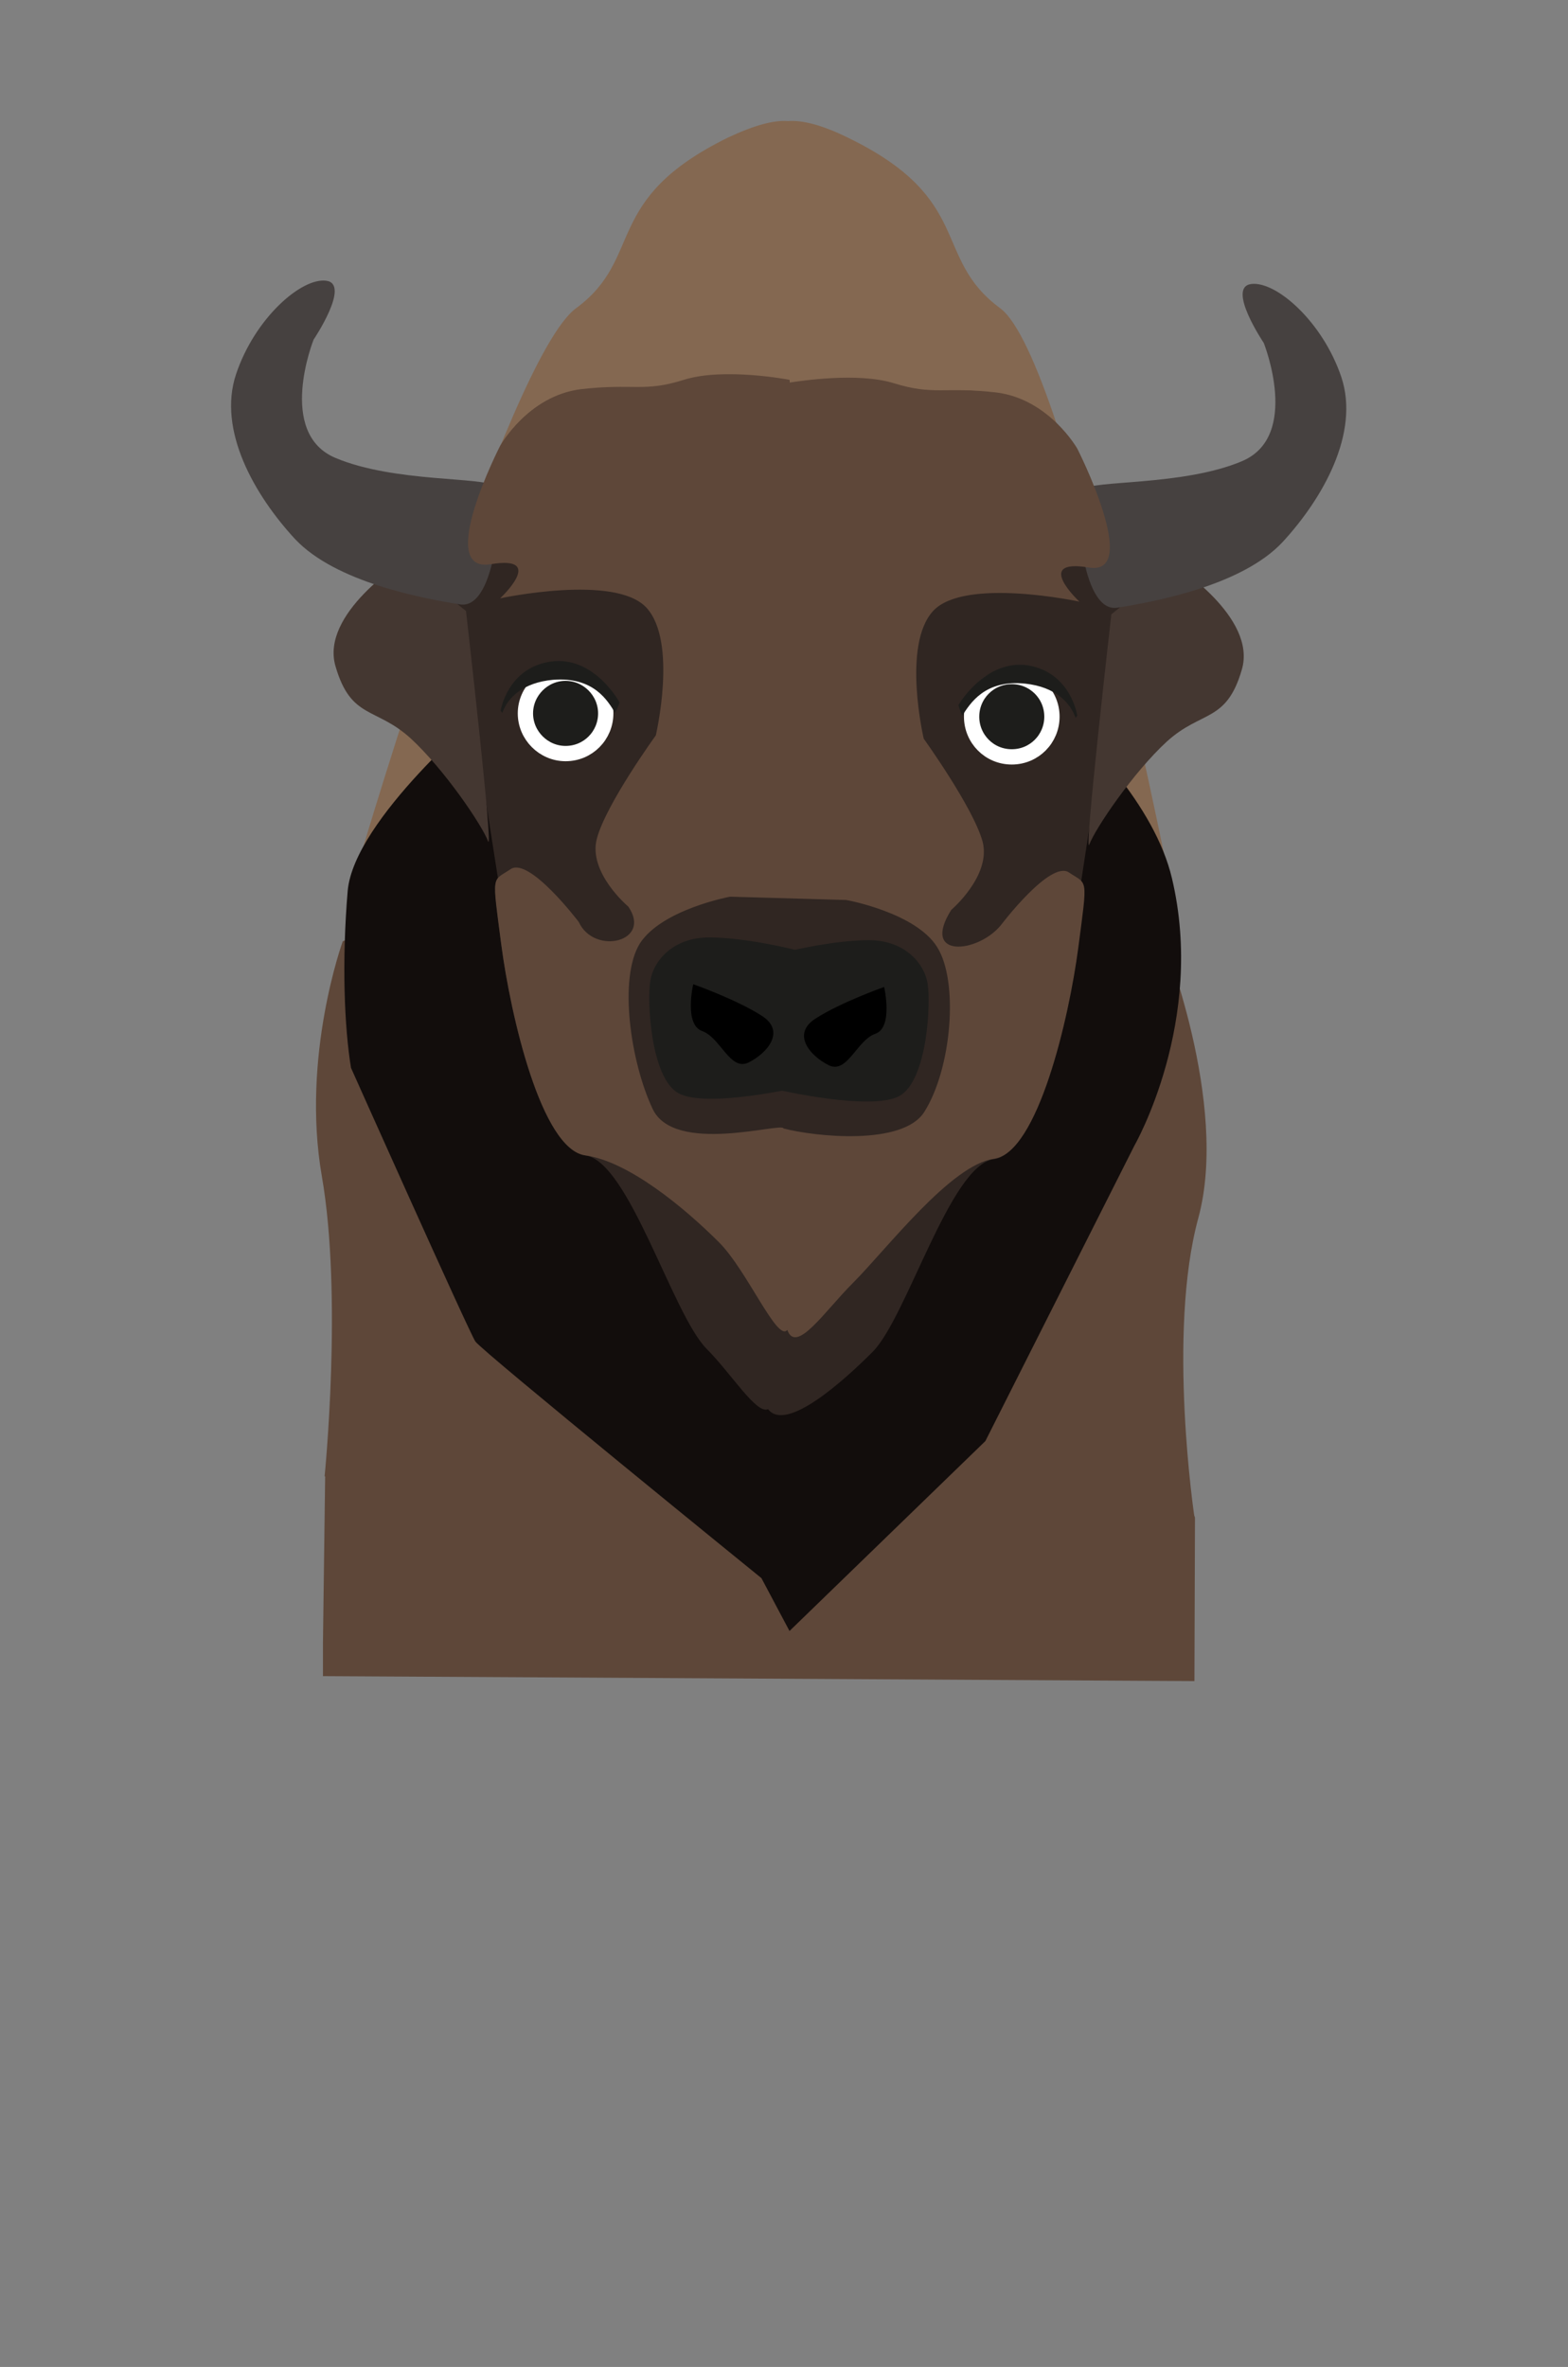
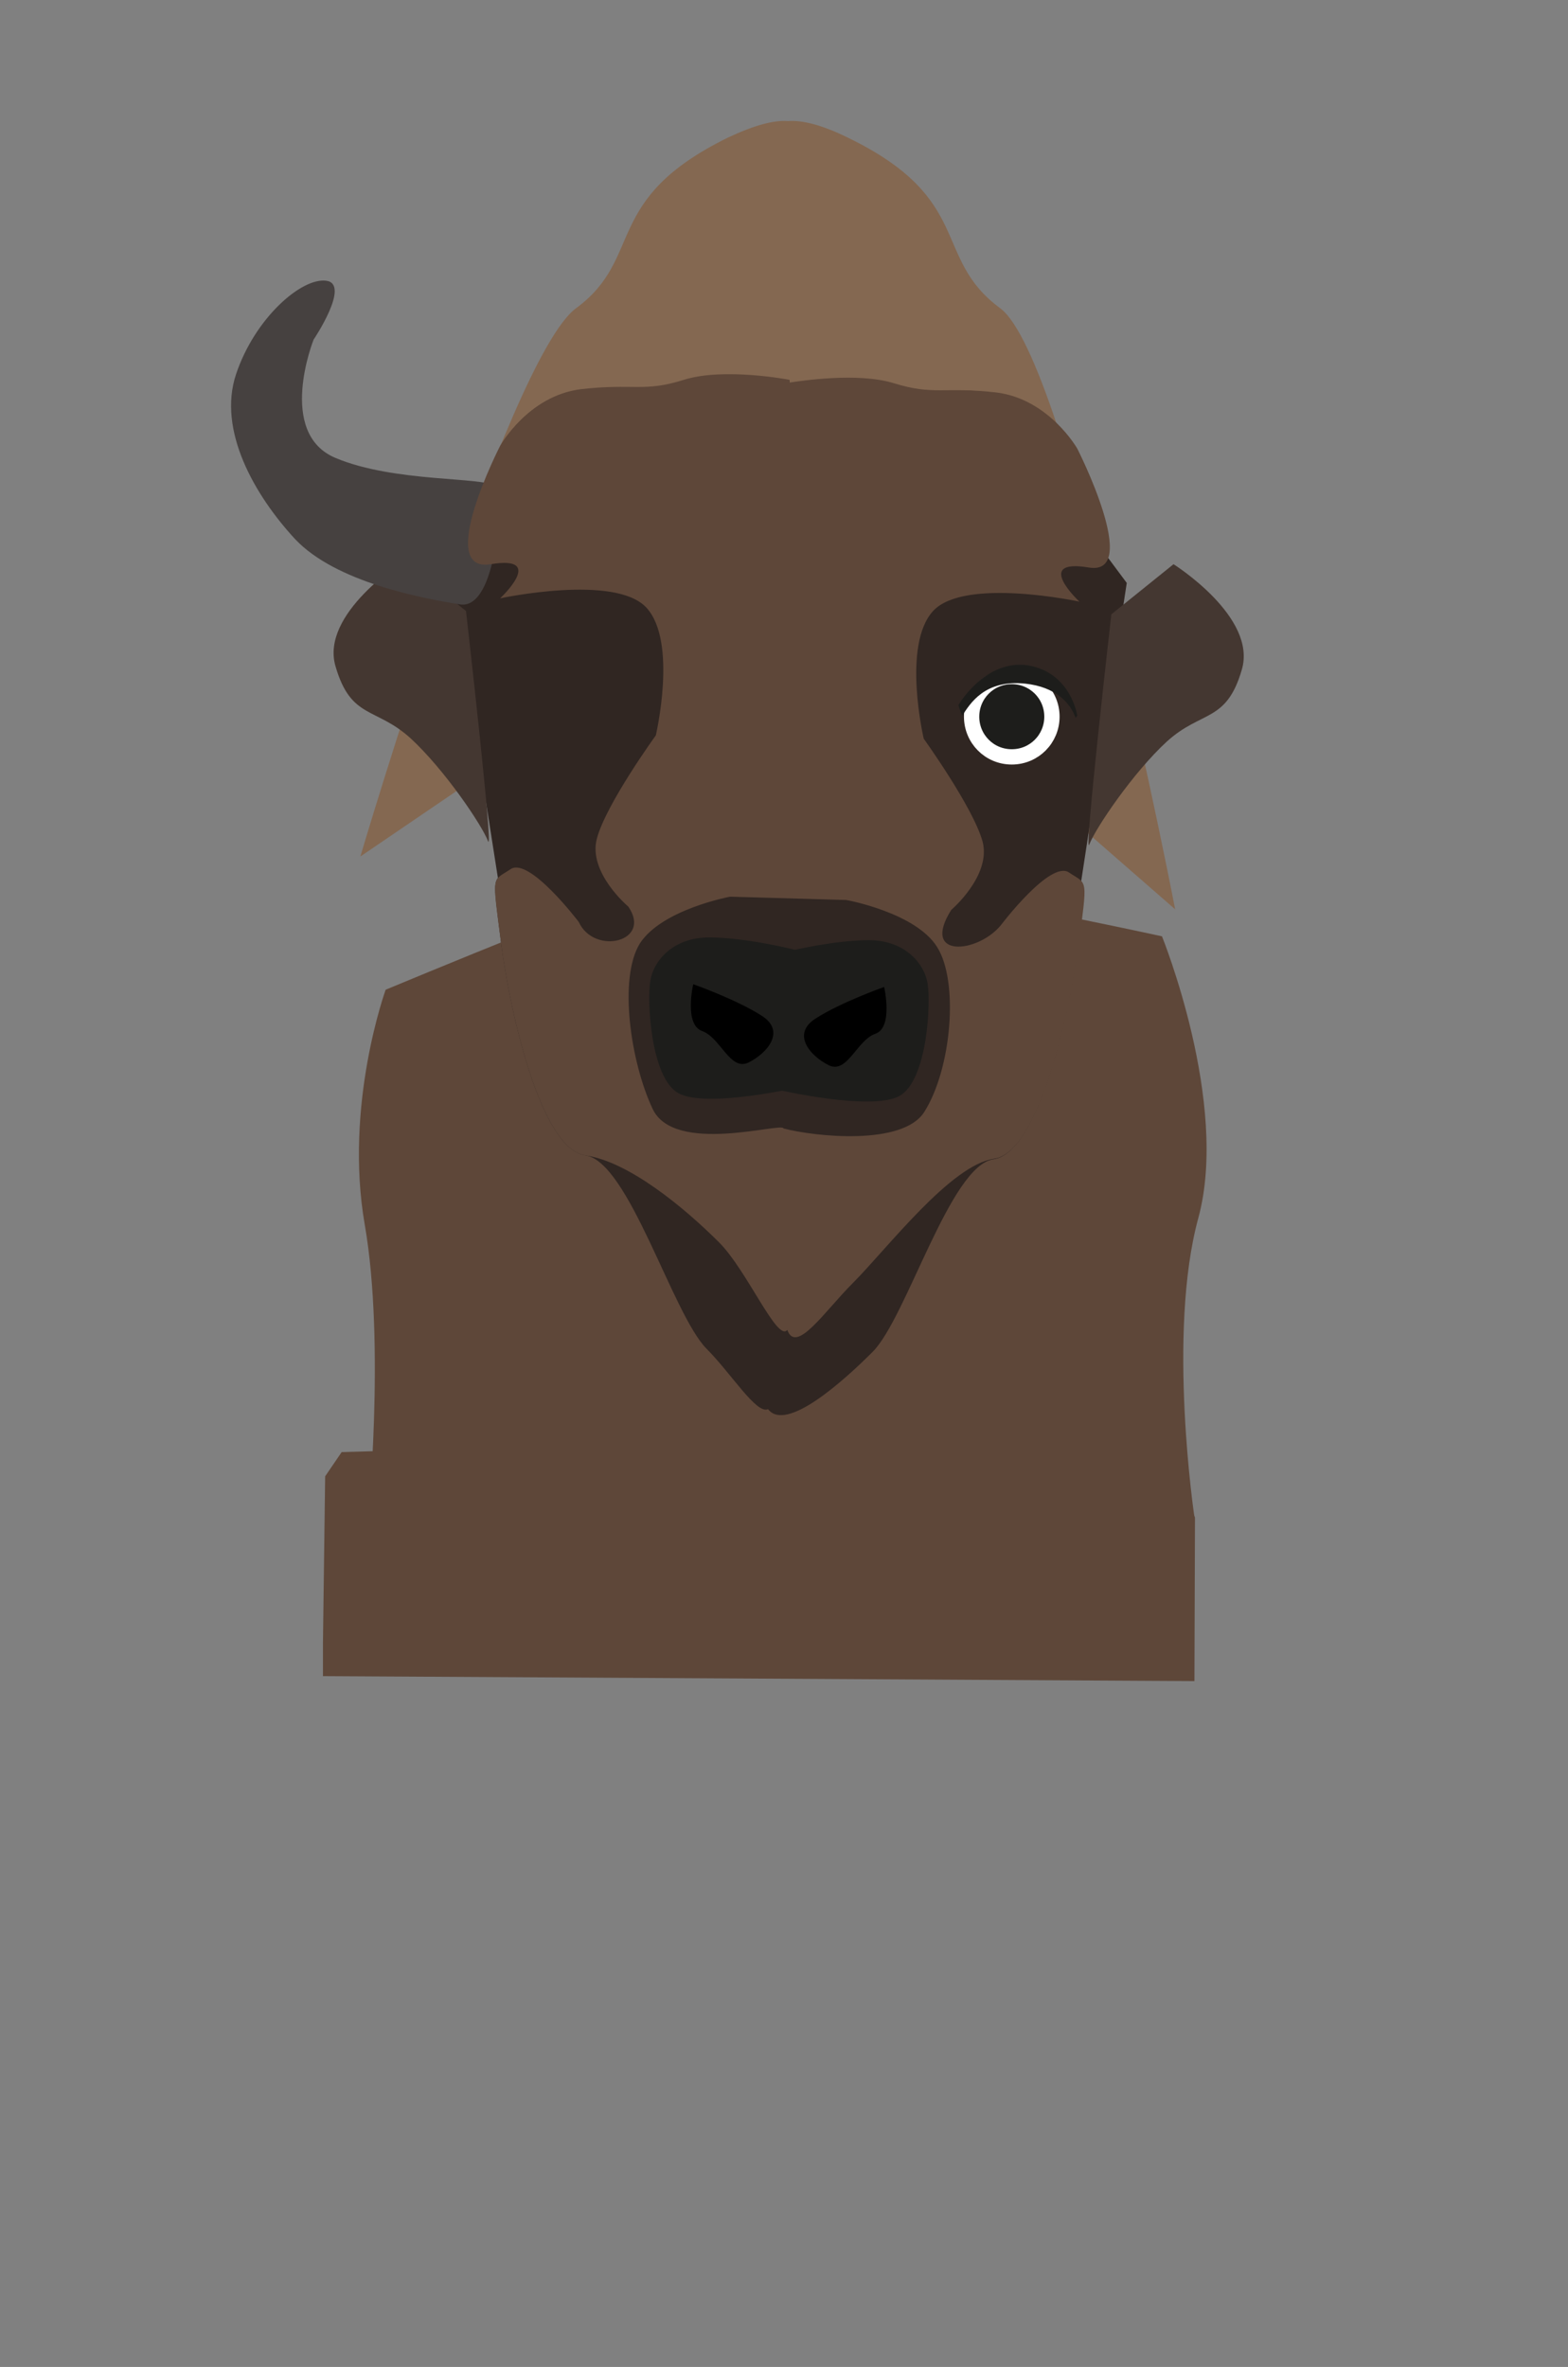
<svg xmlns="http://www.w3.org/2000/svg" version="1.1" id="svg17" x="0px" y="0px" viewBox="0 0 285 430" style="enable-background:new 0 0 285 430;" xml:space="preserve">
  <rect x="0" y="0" width="285" height="430" fill="#808080" stroke="none" />
  <style type="text/css">
	.st0{fill:#5E4739;}
	.st1{fill:#846851;}
	.st2{fill:#120D0C;}
	.st3{fill:#302622;}
	.st4{fill:#443731;}
	.st5{fill:#464140;}
	.st6{fill:#1D1D1B;stroke:#FFFFFF;stroke-width:2.78;stroke-miterlimit:10;}
	.st7{fill:#1D1D1B;}
</style>
  <path class="st0" d="M59.1,268.2l-0.4,30.2v6.1l158.4,0.9l0.1-29.7c0,0-6.2-16.2-7.1-16.2c-0.9,0-148,4.3-148,4.3L59.1,268.2z" />
  <g id="g17" transform="translate(42,22)">
-     <path id="path1" class="st0" d="M169.2,148.1c0,0,12.3,30.3,6.6,51.2c-5.7,20.9-0.7,54.3-0.7,54.3l-7.8-8.8l-124.2,5.7l-26.1-4.3   c0,0,3.3-32.7-0.5-54.5c-3.8-21.8,3.8-42.7,3.8-42.7s50.2-20.9,54-20.9C78.3,128.2,169.2,148.1,169.2,148.1L169.2,148.1z" />
+     <path id="path1" class="st0" d="M169.2,148.1c0,0,12.3,30.3,6.6,51.2c-5.7,20.9-0.7,54.3-0.7,54.3l-124.2,5.7l-26.1-4.3   c0,0,3.3-32.7-0.5-54.5c-3.8-21.8,3.8-42.7,3.8-42.7s50.2-20.9,54-20.9C78.3,128.2,169.2,148.1,169.2,148.1L169.2,148.1z" />
    <path id="path2" class="st1" d="M171.6,143.2c0,0-19.3-99.9-31.8-109.2c-12.5-9.2-4.6-19.8-27.7-31c-4.9-2.4-8.4-3.2-10.9-3   c-2.5-0.2-6,0.7-10.9,3C67.3,14.3,75.2,24.8,62.7,34c-12.5,9.2-39.2,99.6-39.2,99.6l77-52.4L171.6,143.2L171.6,143.2z" />
-     <path id="path3" class="st2" d="M46.1,107c0,0-23.7,19.8-24.9,32.8c-1.1,13-0.6,24.9,0.6,32.2c0,0,21.5,48.1,22.6,49.7   c1.1,1.7,52,43,52,43l5.1,9.6l35.6-34.5l27.1-53.7c0,0,13-22.6,6.8-48.6c-6.2-26-49.2-52.6-49.2-52.6L46.1,107L46.1,107z" />
    <path id="path4" class="st3" d="M162.8,83.9l-3.5-4.7c1.8-5.3-5.5-19.6-5.5-19.6s-5.1-9-14.7-10.2s-11.3,0.6-18.7-1.7   c-6.6-2-16.8-0.4-18.9-0.1l0-0.5c0,0-11.9-2.3-19.2,0c-7.3,2.3-9,0.6-18.7,1.7C54,49.9,49,59,49,59s-7.3,14.3-5.5,19.6l-3.5,4.7   l8.5,54.2c-0.9,1.1-0.5,3.2,0.6,12c1.7,13,7.3,37.3,15.3,38.4c7.9,1.1,15.8,28.8,22,35.1c4.5,4.5,9.1,12,11.2,11   c3.3,4.3,13.8-5.2,19-10.4c6.2-6.2,14.1-33.9,22-35c7.9-1.1,13.6-25.4,15.3-38.4c1.1-8.8,1.5-10.9,0.6-12L162.8,83.9z" />
    <path id="path5" class="st4" d="M31.4,79.9c0,0-15.3,9.6-12.4,19.2c2.8,9.6,7.3,7.3,13.6,13c6.2,5.7,13,15.8,14.1,18.7   c1.1,2.8-4-41.8-4-41.8L31.4,79.9L31.4,79.9z" />
    <path id="path6" class="st5" d="M17.3,29c4.5,0.6-2.3,10.7-2.3,10.7s-6.8,17,4,21.5c10.7,4.5,27.1,3.4,28.8,5.1   c1.7,1.7,0.6,22.6-6.2,21.5c-6.8-1.1-22.6-4-30-11.9C4.3,68-2.5,56.2,0.9,46C4.3,35.8,12.8,28.4,17.3,29z" />
-     <path id="path7" class="st6" d="M60.8,114.9c4.1,0,7.3-3.3,7.3-7.3s-3.3-7.3-7.3-7.3s-7.3,3.3-7.3,7.3S56.8,114.9,60.8,114.9z" />
    <path id="path8" class="st7" d="M102.7,150.6c0,0-9-2.3-15.8-2.3s-10.2,4.5-10.7,7.9c-0.6,3.4,0,17.5,5.1,20.4   c5.1,2.8,22-1.1,22-1.1L102.7,150.6z" />
    <path id="path9" d="M84,156.8c0,0,7.9,2.8,12.4,5.7c4.5,2.8,1.1,6.8-2.3,8.5c-3.4,1.7-5.1-4.5-8.5-5.7   C82.3,164.1,84,156.8,84,156.8L84,156.8z" />
    <path id="path10" class="st4" d="M171.3,80.5c0,0,15.3,9.6,12.4,19.2c-2.8,9.6-7.3,7.3-13.6,13c-6.2,5.7-13,15.8-14.1,18.7   c-1.1,2.8,4-41.8,4-41.8L171.3,80.5L171.3,80.5z" />
-     <path id="path11" class="st5" d="M185.4,29.6c-4.5,0.6,2.3,10.7,2.3,10.7s6.8,17-4,21.5c-10.7,4.5-27.1,3.4-28.8,5.1   c-1.7,1.7-0.6,22.6,6.2,21.5c6.8-1.1,22.6-4,30-11.9c7.3-7.9,14.1-19.8,10.7-30C198.4,36.4,189.9,29,185.4,29.6L185.4,29.6z" />
    <path id="path12" class="st6" d="M141.9,115.5c4.1,0,7.3-3.3,7.3-7.3c0-4.1-3.3-7.3-7.3-7.3c-4.1,0-7.3,3.3-7.3,7.3   C134.6,112.2,137.8,115.5,141.9,115.5z" />
    <path id="path13" class="st7" d="M100.1,151.1c0,0,9-2.3,15.8-2.3s10.2,4.5,10.7,7.9c0.6,3.4,0,17.5-5.1,20.4   c-5.1,2.8-22-1.1-22-1.1L100.1,151.1z" />
    <path id="path14" d="M118.7,157.3c0,0-7.9,2.8-12.4,5.7c-4.5,2.8-1.1,6.8,2.3,8.5c3.4,1.7,5.1-4.5,8.5-5.7   C120.4,164.7,118.7,157.3,118.7,157.3L118.7,157.3z" />
    <path id="path15" class="st0" d="M153.8,59.5c0,0-5.1-9-14.7-10.2c-9.6-1.1-11.3,0.6-18.7-1.7c-6.6-2-16.8-0.4-18.9-0.1l0-0.5   c0,0-11.9-2.3-19.2,0c-7.3,2.3-9,0.6-18.7,1.7C54,49.9,48.9,59,48.9,59s-11.9,23.2-1.7,21.5c10.2-1.7,1.7,6.2,1.7,6.2   s20.9-4.5,26.6,1.7c5.7,6.2,1.7,23.2,1.7,23.2s-9,12.4-10.7,18.7c-1.7,6.2,5.7,12.4,5.7,12.4c4.4,6.4-6.2,8.9-9,2.8   c0,0-9-11.9-12.4-9.6s-3.4,0.6-1.7,13.6c1.7,13,7.3,37.3,15.3,38.4c7.9,1.1,18.1,9.6,24.3,15.8c5.1,5.1,10.6,18.2,12.4,15.9   c1.6,4.5,6.8-3.4,11.9-8.5c6.2-6.2,17.8-21.5,25.7-22.6c7.9-1.1,13.6-25.4,15.3-38.4c1.7-13,1.7-11.3-1.7-13.6   c-3.4-2.3-12.4,9.6-12.4,9.6c-4.2,5.1-14.6,6.1-9-2.8c0,0,7.3-6.2,5.7-12.4c-1.7-6.2-10.7-18.7-10.7-18.7s-4-17,1.7-23.2   c5.7-6.2,26.6-1.7,26.6-1.7s-8.5-7.9,1.7-6.2C165.6,82.7,153.8,59.5,153.8,59.5L153.8,59.5z M128.3,150c4,6.2,2.7,22.1-2.3,30   c-3.9,6.2-19.9,4.5-25.6,3c-0.1-1.2-19.9,4.9-23.8-3.6c-4-8.5-6.2-23.7-2.3-30c4-6.2,16.4-8.5,16.4-8.5l21.1,0.6   C111.9,141.5,124.4,143.8,128.3,150L128.3,150z" />
-     <path id="path16" class="st7" d="M58.5,101.5c-5.4,0.5-8.2,3.2-9.2,6c-0.2-0.2-0.3-0.4-0.3-0.4s1.2-7.7,9-8.9   c8-1.2,12.6,7.4,12.6,7.4s-0.2,0.8-0.8,1.9C68.5,105.4,66,100.9,58.5,101.5L58.5,101.5z" />
    <path id="path17" class="st7" d="M144.4,102.2c5.4,0.6,8.1,3.4,9.1,6.2c0.2-0.2,0.3-0.4,0.3-0.4s-1.1-7.7-8.8-9.1   c-7.9-1.3-12.8,7.2-12.8,7.2s0.2,0.8,0.7,1.9C134.3,105.9,136.9,101.4,144.4,102.2L144.4,102.2z" />
  </g>
</svg>